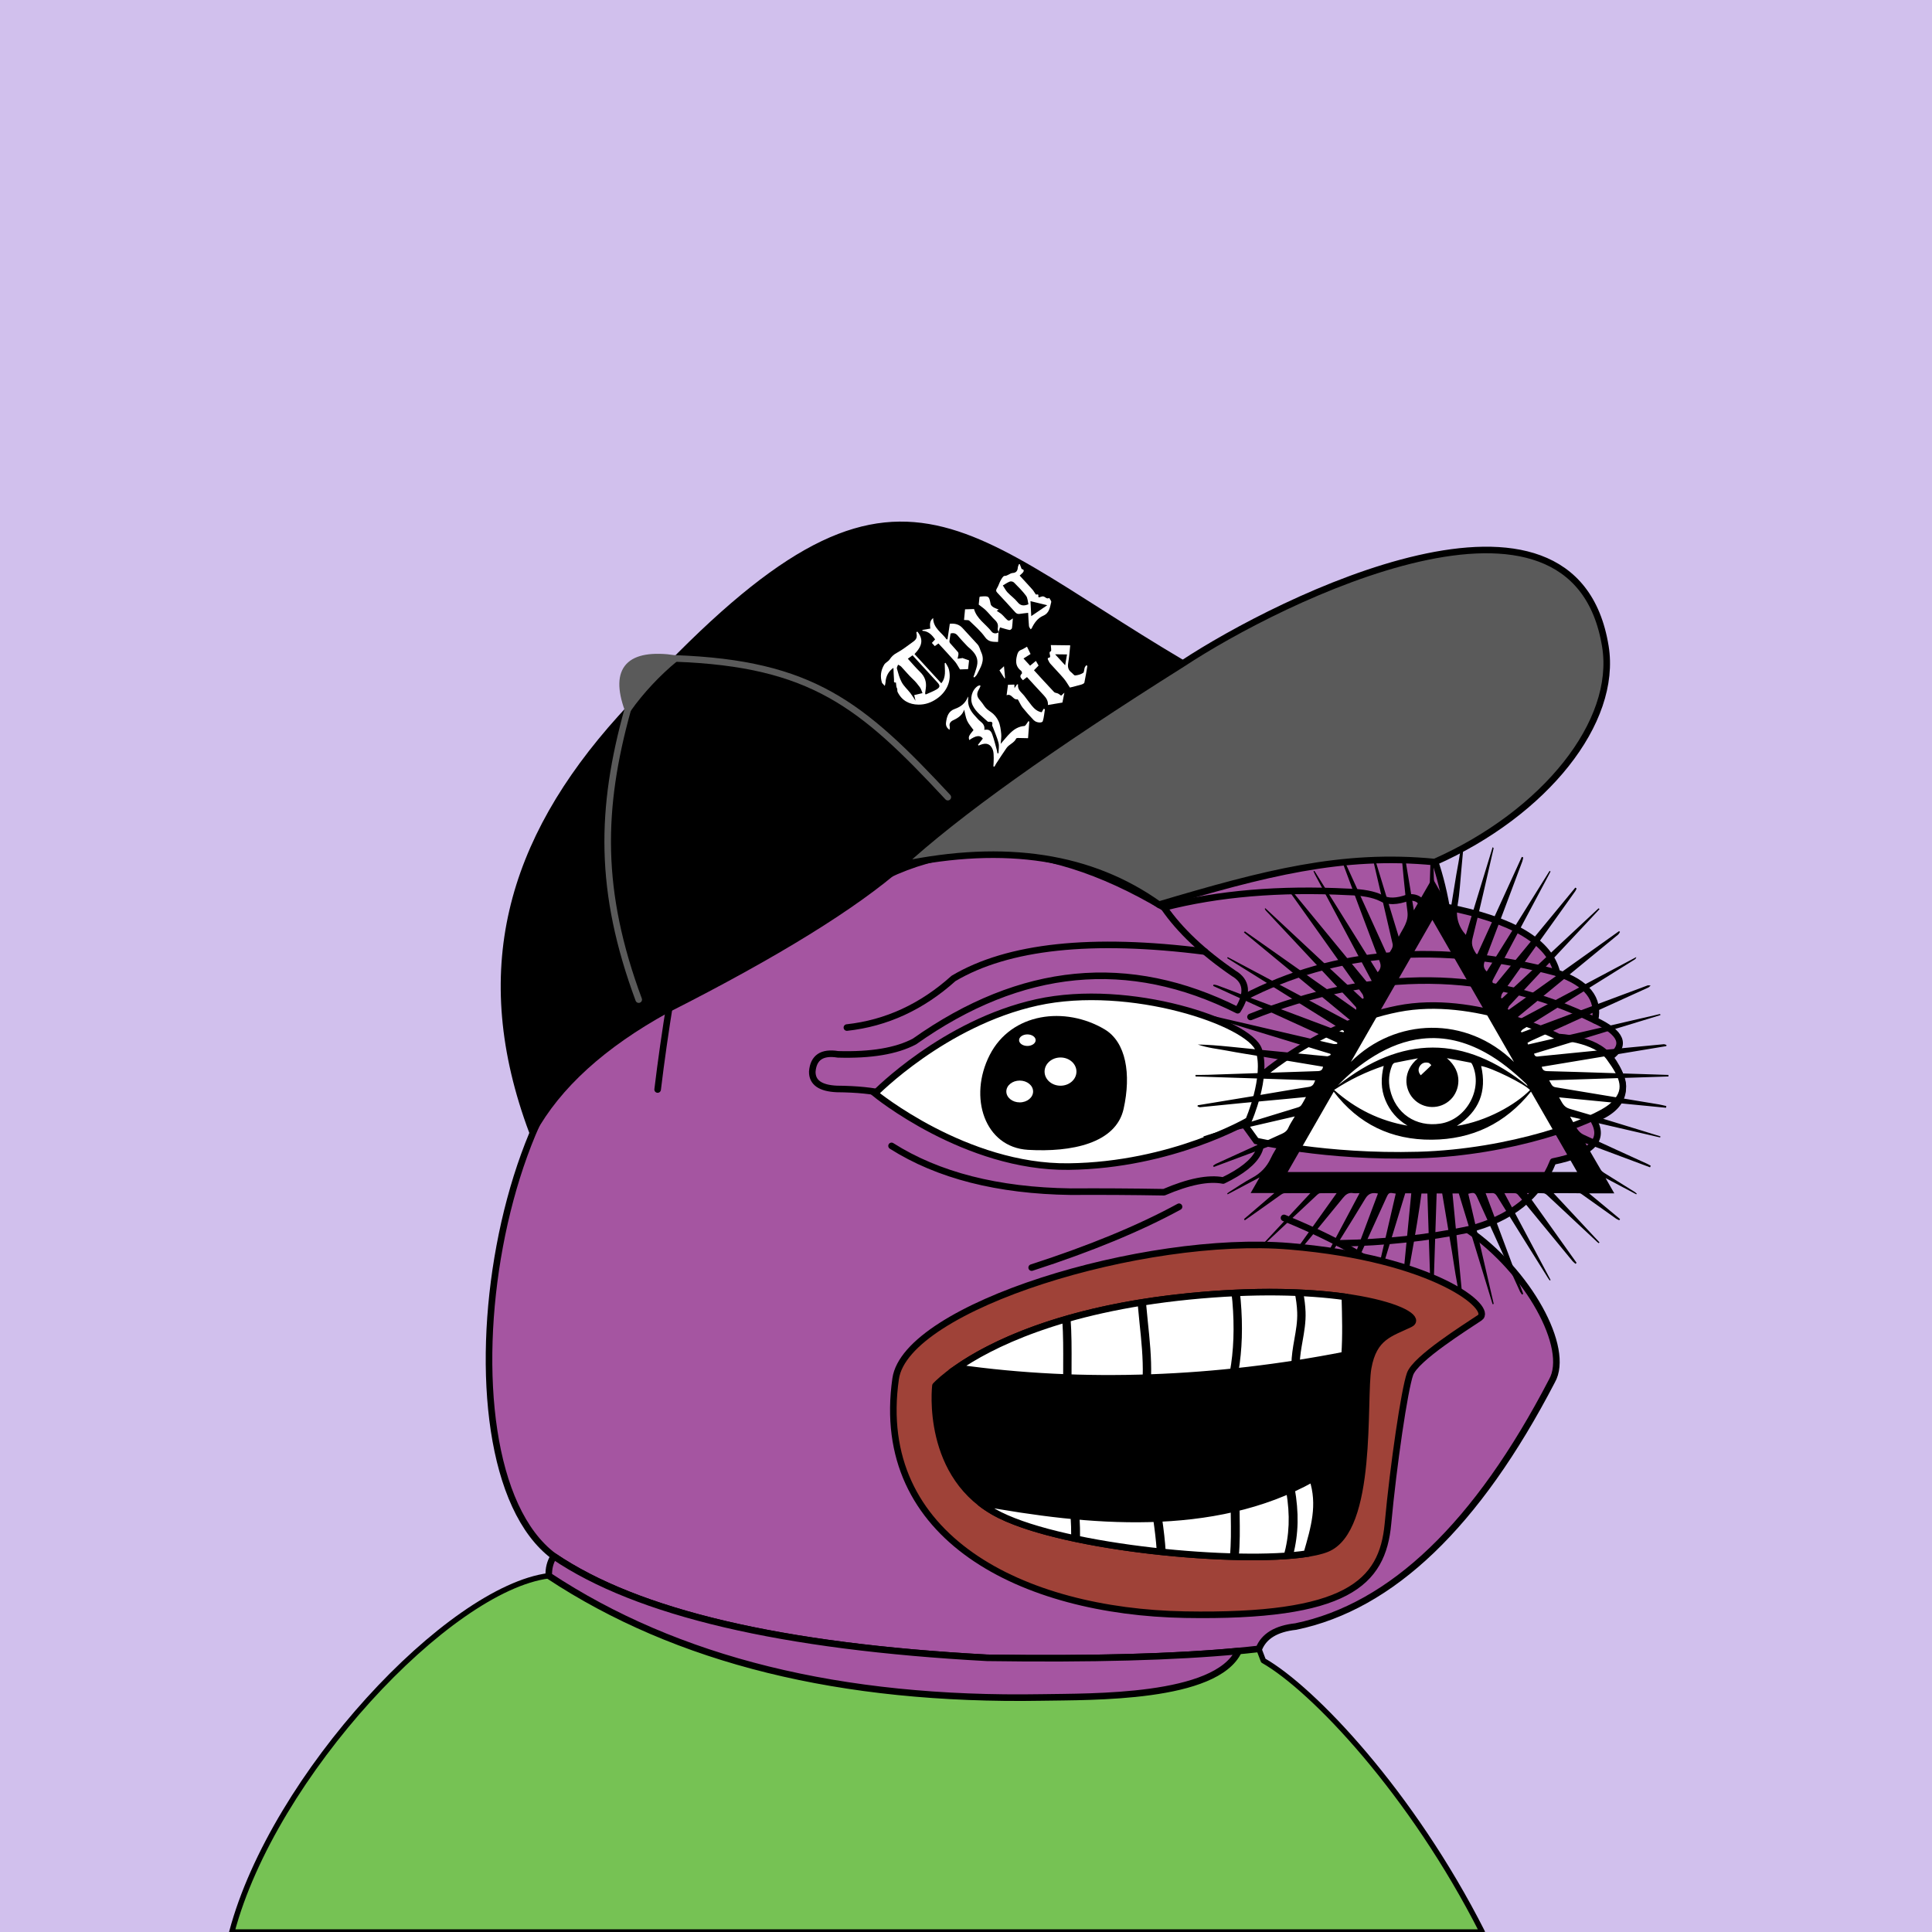
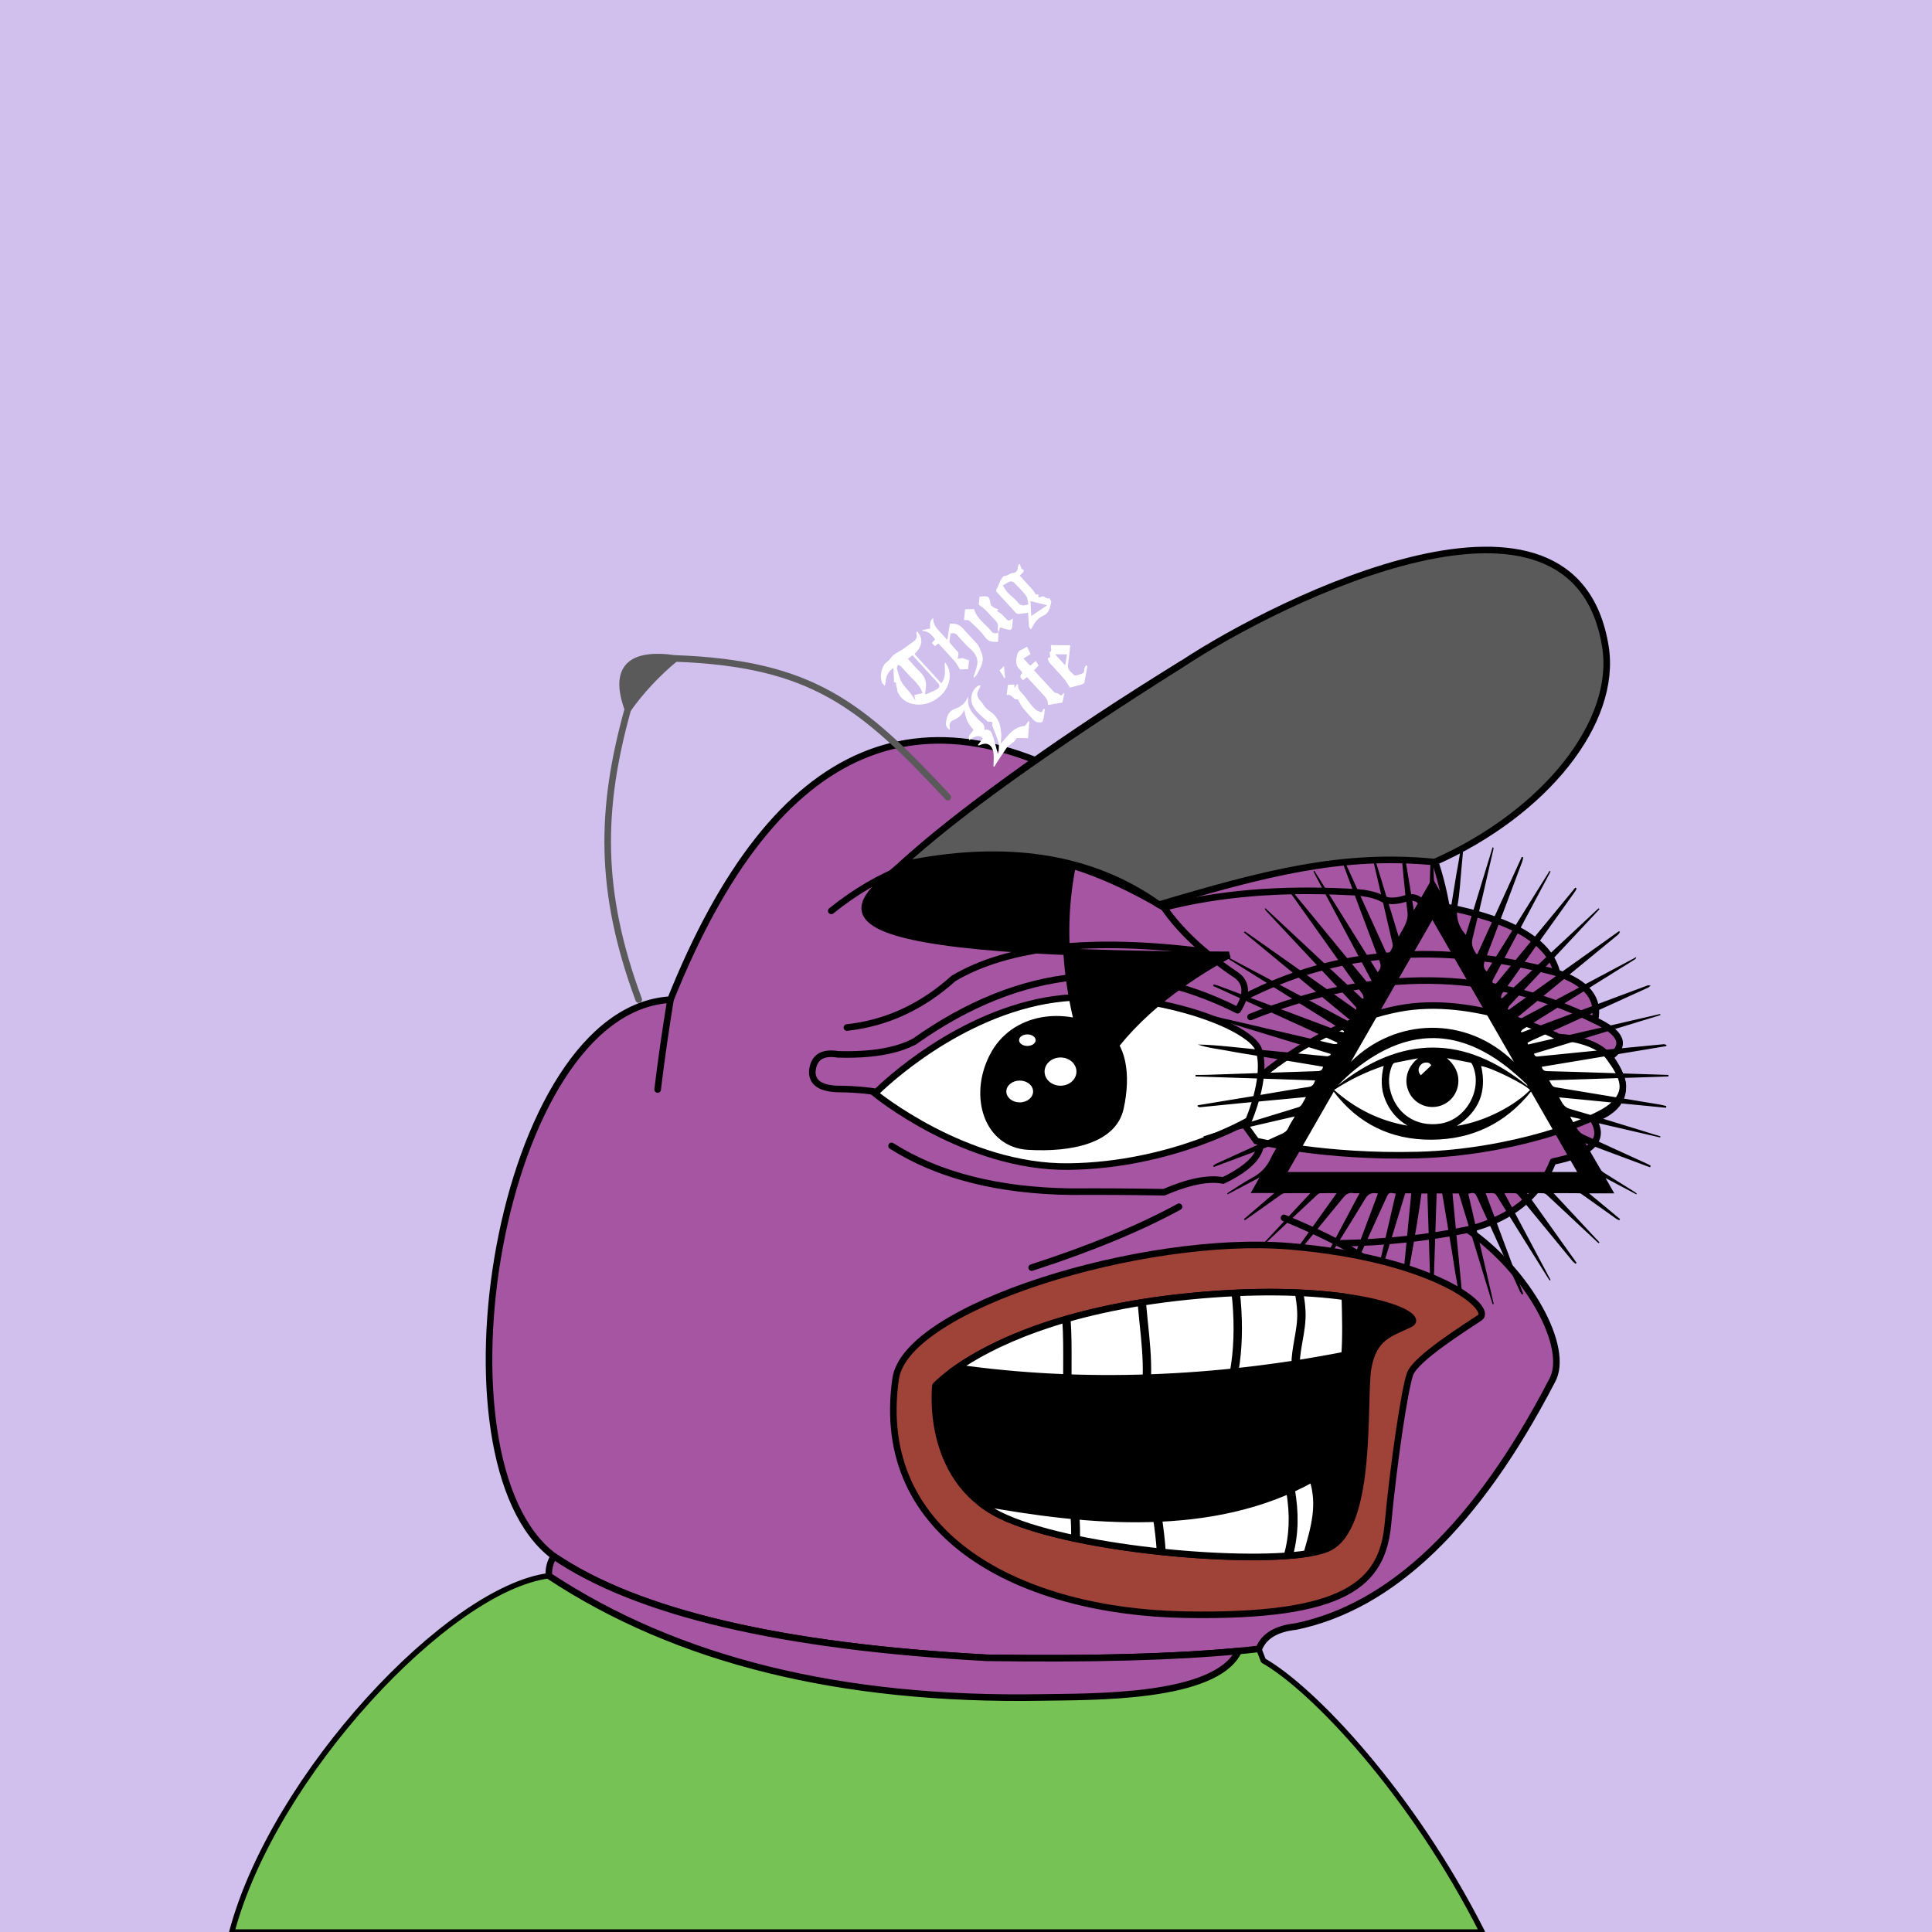
<svg xmlns="http://www.w3.org/2000/svg" viewBox="0 0 2500 2500">
  <g>
    <path style="fill-rule:evenodd;clip-rule:evenodd;fill:#d1c0ed;" d="M0 0h25e2v25e2H0z" />
    <path style="fill-rule:evenodd;clip-rule:evenodd;fill:#76c254;stroke:#000;stroke-linecap:round;stroke-linejoin:round;stroke-width:7px" d="M1634.754 2148.807c1.927 5.057.0.0-5.78-15.17l-26.192 2.763.003.001c-29.47 61.966-189.929 58.995-254.948 60.108-259.599 4.447-472.17-48.054-637.709-157.502C580.824 2055.622 354.002 2296.891 3e2 25e2h1618C1826.858 2320.131 1699.317 2185.588 1634.754 2148.807z" />
    <path style="fill-rule:evenodd;clip-rule:evenodd;fill:#a555a1;stroke:#000000;stroke-width:8.504;stroke-linecap:round;stroke-linejoin:round;stroke-miterlimit:2.613;" d="M867.603 1293.527c135.408-338.495 331.41-420.844 588.004-247.048 241.577-117.709 380.271-75.33 416.082 127.137 85.736 16.593 133.412 45.005 143.028 85.238 38.849 13.16 55.222 33.628 49.121 61.401 34.595 16.186 41.096 32.078 19.504 47.676 27.655 37.786 20.431 64.754-21.671 80.905 15.662 25.919-1.675 43.978-52.01 54.177-17.8 44.837-54.641 74.213-110.522 88.128 78.07 53.384 133.361 153.359 109.076 195.761-96.726 186.205-207.247 292.151-331.565 317.84-25.241 2.762-41.134 12.394-47.676 28.895-84.606 9.871-201.87 13.723-351.791 11.557-265.722-14.316-452.573-58.139-560.555-131.47C551.93 1890.923 644.393 1306.53 867.603 1293.527z" />
    <path style="fill-rule:evenodd;clip-rule:evenodd;fill:#a555a1;stroke:#000000;stroke-width:8.504;stroke-linecap:round;stroke-linejoin:round;stroke-miterlimit:2.613;" d="M1602.782 2136.4l.003.001c-29.47 61.966-189.929 58.995-254.948 60.108-259.599 4.447-472.17-48.054-637.709-157.502-.339-9.494 1.828-17.921 6.501-25.282 107.982 73.33 294.833 117.153 560.555 131.47C1412.208 2147.146 1520.737 2144.214 1602.782 2136.4z" />
    <path style="fill-rule:evenodd;clip-rule:evenodd;fill:none;stroke:#000000;stroke-width:8.504;stroke-linecap:round;stroke-linejoin:round;stroke-miterlimit:2.613;" d="M867.603 1293.527c-6.666 40.876-12.204 79.643-16.615 116.301" />
    <path style="fill-rule:evenodd;clip-rule:evenodd;fill:none;stroke:#000000;stroke-width:8.504;stroke-linecap:round;stroke-linejoin:round;stroke-miterlimit:2.613;" d="M1525.676 1561.525c-51.268 27.946-114.836 54.192-190.704 78.737" />
    <path style="fill-rule:evenodd;clip-rule:evenodd;fill:none;stroke:#000000;stroke-width:8.504;stroke-linecap:round;stroke-linejoin:round;stroke-miterlimit:2.613;" d="M1661.48 1575.972c43.172 17.706 78.809 35.524 106.91 53.455" />
    <path style="fill-rule:evenodd;clip-rule:evenodd;fill:none;stroke:#000000;stroke-width:8.504;stroke-linecap:round;stroke-linejoin:round;stroke-miterlimit:2.613;" d="M1899.139 1591.141c-51.724 10.804-107.176 16.714-166.355 17.731" />
    <path style="fill-rule:evenodd;clip-rule:evenodd;fill:none;stroke:#000000;stroke-width:8.504;stroke-linecap:round;stroke-linejoin:round;stroke-miterlimit:2.613;" d="M1153.659 1482.787c60.118 38.148 137.411 57.893 231.879 59.234 39.01-.234 79.221.007 120.635.722 32.19-13.808 57.713-18.865 76.571-15.17 48.169-23.217 60.691-48.499 37.562-75.848" />
    <path style="fill-rule:evenodd;clip-rule:evenodd;fill:none;stroke:#000000;stroke-width:8.504;stroke-linecap:round;stroke-linejoin:round;stroke-miterlimit:2.613;" d="M1455.607 1046.479c34.191 41.927 51.047 84.546 50.566 127.858-162.616-97.202-306.126-95.756-430.529 4.334" />
    <path style="fill-rule:evenodd;clip-rule:evenodd;fill:none;stroke:#000000;stroke-width:8.504;stroke-linecap:round;stroke-linejoin:round;stroke-miterlimit:2.613;" d="M1871.688 1173.615c-13.481 2.256-24.317.329-32.506-5.78-3.124-4.977-8.661-7.145-16.614-6.501-15.036 5.566-26.834 5.807-35.396.723-9.792-4.853-23.998-7.501-42.619-7.946-88.686-4.572-168.146 2.17-238.38 20.226 20.481 29.685 50.58 58.098 90.295 85.239 17.034 9.995 18.72 25.887 5.057 47.676-140.781-70.757-280.197-57.274-418.249 40.452-23.248 12.323-56.235 17.861-98.964 16.615-20.681-3.351-31.758 4.112-33.229 22.393-.159 13.995 10.436 21.459 31.784 22.394 26.147.214 47.337 2.38 63.568 6.501" />
    <path style="fill-rule:evenodd;clip-rule:evenodd;fill:none;stroke:#000000;stroke-width:8.504;stroke-linecap:round;stroke-linejoin:round;stroke-miterlimit:2.613;" d="M1559.124 1231.308c-146.388-18.638-254.816-7.048-325.282 34.77-40.94 36.795-86.93 57.984-137.972 63.568" />
    <path style="fill-rule:evenodd;clip-rule:evenodd;fill:none;stroke:#000000;stroke-width:8.504;stroke-linecap:round;stroke-linejoin:round;stroke-miterlimit:2.613;" d="M1609.225 1290.928c119.034-61.942 254.197-72.633 405.492-32.075" />
    <path style="fill-rule:evenodd;clip-rule:evenodd;fill:none;stroke:#000000;stroke-width:8.504;stroke-linecap:round;stroke-linejoin:round;stroke-miterlimit:2.613;" d="M1618.139 1315.921c160.721-64.233 309.287-62.788 445.699 4.334" />
    <path style="fill:#FFFFFF;stroke:#000000;stroke-width:8.504;" d="M1630.507 1393.378c0 0 77.542-68.053 178.195-87.966 100.643-19.918 207.885 36.511 207.885 36.511s47.862 1.66 66.002 26.563c18.141 24.892 26.401 43.14 3.29 63.058-23.09 19.923-130.333 59.754-250.776 63.074-120.454 3.32-209.546-18.258-209.546-18.258l-13.201-18.258L1630.507 1393.378z" />
    <path style="fill:#FFFFFF;stroke:#000000;stroke-width:8.504;" d="M1132.232 1414.951c0 0 89.097-91.286 209.538-117.843 120.444-26.557 275.537 26.557 287.088 61.414 11.551 34.856-13.2 91.28-13.2 91.28s-99.003 58.094-232.636 59.749C1249.375 1511.21 1132.232 1414.951 1132.232 1414.951z" />
    <g>
      <path d="M1429.223 1331.876c-50.978-30.166-120.438-21.578-148.489 33.186-28.048 54.78-6.6 119.498 49.496 122.823 56.101 3.325 113.843-8.299 123.744-53.109C1463.873 1389.965 1457.273 1348.475 1429.223 1331.876z" />
      <path style="fill:#FFFFFF;" d="M1392.921 1386.641c0 10.093-9.224 18.264-20.62 18.264-11.386.0-20.621-8.171-20.621-18.264.0-10.072 9.234-18.253 20.621-18.253C1383.698 1368.388 1392.921 1376.568 1392.921 1386.641z" />
      <path style="fill:#FFFFFF;" d="M1336.83 1412.363c0 7.799-7.758 14.119-17.325 14.119-9.562.0-17.32-6.32-17.32-14.119.0-7.784 7.758-14.098 17.32-14.098C1329.072 1398.265 1336.83 1404.579 1336.83 1412.363z" />
      <path style="fill:#FFFFFF;" d="M1340.13 1345.98c0 4.129-4.807 7.474-10.72 7.474-5.929.0-10.736-3.346-10.736-7.474.0-4.119 4.807-7.464 10.736-7.464C1335.323 1338.516 1340.13 1341.861 1340.13 1345.98z" />
    </g>
    <path d="M2159 1390.953c0 .667.0 1.333.0 2-51.199 1.657-102.399 3.314-154.405 4.998 2.596 3.884 3.136 8.117 8.067 8.928 44.669 7.354 89.326 14.775 133.98 22.22 3.222.537 6.387 1.415 9.579 2.134-.122.733-.245 1.466-.367 2.198-45.931-4.468-91.862-8.937-138.418-13.466 3.778 6.192 5.57 12.487 13.648 14.816 32.319 9.318 64.421 19.391 96.599 29.199 6.987 2.13 13.955 4.321 20.931 6.483-.129.469-.259.938-.388 1.407-38.623-8.931-77.246-17.863-116.541-26.949 3.474 6.042 6.243 11.57 9.719 16.611 1.842 2.672 4.566 5.238 7.478 6.592 27.372 12.728 54.872 25.178 82.325 37.732 1.667.762 3.241 1.726 4.859 2.596-.302.683-.605 1.366-.907 2.049-27.539-10.29-55.077-20.58-83.679-31.267 7.061 12.238 13.389 23.341 19.897 34.338.955 1.613 2.59 2.998 4.207 4.017 13.202 8.317 26.48 16.515 39.716 24.78.965.602 1.777 1.449 2.66 2.182-.21.3-.42.599-.63.899-12.893-6.833-25.786-13.667-39.716-21.049 4.023 7.06 7.413 13.01 11.296 19.824-11.25.0-21.519.0-32.632.0 13.893 11.527 26.976 22.383 40.06 33.238-.335.517-.67 1.035-1.005 1.552-1.381-.687-2.881-1.205-4.123-2.086-14.495-10.291-28.943-20.647-43.433-30.945-1.168-.83-2.548-1.91-3.843-1.929-10.757-.155-21.518-.088-33.568-.088 20.356 21.836 39.867 42.767 59.379 63.698-.336.336-.671.672-1.007 1.008-.587-.453-1.217-.862-1.756-1.367-21.403-20.026-42.781-40.078-64.23-60.054-1.484-1.382-3.445-3.043-5.261-3.14-6.905-.369-13.842-.149-21.594-.149 21.73 30.51 42.956 60.311 64.182 90.113-.428.443-.856.887-1.285 1.33-1.358-1.203-2.907-2.249-4.046-3.633-23.469-28.52-46.879-57.088-70.367-85.592-.843-1.023-2.32-2.053-3.557-2.124-4.437-.256-8.897-.1-14.129-.1 20.14 37.854 39.954 75.097 59.768 112.34-.379.215-.757.43-1.135.645-.732-1.039-1.516-2.045-2.188-3.121-22.079-35.357-44.189-70.696-66.144-106.131-1.821-2.939-3.793-4.137-7.118-3.787-2.225.234-4.494.044-7.474.044 16.404 43.946 32.516 87.108 48.627 130.269-.503.337-1.006.674-1.51 1.011-.869-1.265-1.951-2.432-2.577-3.808-18.422-40.47-36.794-80.963-55.188-121.445-3.122-6.871-4.135-7.298-11.82-5.167 10.981 47.475 21.965 94.96 32.949 142.445-.488.134-.975.267-1.463.401-14.597-47.812-29.195-95.623-43.758-143.323-2.825.0-5.375.0-8.157.0 4.835 50.472 9.632 100.546 14.429 150.619-.665.125-1.329.249-1.994.374-3.597-11.917-4.425-24.477-6.776-36.663-2.448-12.69-4.14-25.526-6.226-38.287-2.087-12.765-4.247-25.518-6.388-38.275-2.128-12.679-4.273-25.355-6.368-37.784-2.81.0-4.872.0-7.167.0-.789 23.977-1.573 47.604-2.344 71.23-.896 27.469-1.781 54.939-2.671 82.408-.667.0-1.333.0-2 0-1.661-51.233-3.322-102.465-4.978-153.55-3.002.0-5.375.0-7.681.0-4.235 35.55-24.544 148.832-27.913 151.313 4.964-51.009 9.854-101.252 14.748-151.548-3.213.0-5.513.0-7.834.0-14.629 47.908-29.2 95.626-43.771 143.345-.492-.142-.983-.284-1.475-.426 10.998-47.512 21.996-95.025 32.998-142.553-9.099-1.558-9.039-1.529-12.571 6.234-18.215 40.031-36.459 80.049-54.722 120.058-.677 1.482-1.652 2.828-2.489 4.238-.64-.293-1.279-.585-1.919-.878 16.209-43.224 32.417-86.448 48.657-129.756-7.331-1.414-12.109-.442-16.483 6.835-20.287 33.745-41.483 66.944-62.358 100.335-1.167 1.866-2.377 3.705-3.567 5.557-.406-.247-.811-.494-1.216-.74 19.856-37.324 39.711-74.648 59.828-112.464-3.364.0-5.915.337-8.343-.067-6.037-1.003-9.611 1.878-13.261 6.375-22.025 27.127-44.337 54.022-66.576 80.976-1.172 1.421-2.555 2.669-3.84 3.997-.593-.473-1.186-.947-1.779-1.42 21.215-29.711 42.43-59.423 64.159-89.855-7.837.0-14.631-.104-21.416.093-1.269.037-2.709 1.063-3.721 2.007-21.437 19.997-42.821 40.05-64.227 60.079-.962.9-2.031 1.685-3.05 2.524-.315-.347-.63-.693-.945-1.04 19.534-20.956 39.068-41.913 59.35-63.672-12.066.0-22.723-.069-33.376.079-1.497.021-3.165.838-4.44 1.733-9.384 6.584-18.677 13.296-28.02 19.938-6.302 4.48-12.638 8.913-19.077 13.451-.456-.948-.937-1.7-.841-1.782 12.766-10.989 25.575-21.93 39.185-33.559-10.569.0-20.349.0-30.713.0 3.981-6.963 7.521-13.155 11.58-20.252-14.464 7.668-27.884 14.782-41.304 21.896-.224-.365-.449-.73-.673-1.095.756-.568 1.474-1.196 2.273-1.696 9.856-6.163 19.43-12.862 29.669-18.308 11.156-5.935 19.229-14.115 24.518-25.573 3.123-6.765 7.361-13.015 11.749-20.626-29.395 10.966-57.467 21.439-85.538 31.911-.284-.538-.568-1.077-.853-1.615 1.248-.843 2.407-1.881 3.759-2.499 27.004-12.354 54.019-24.681 81.06-36.953 4.954-2.248 10.087-3.822 12.569-9.634 2.072-4.849 5.188-9.252 8.342-14.719-40.077 9.271-78.96 18.265-117.844 27.26-.139-.456-.279-.913-.418-1.369 1.617-.527 3.227-1.08 4.854-1.578 39.131-11.986 78.268-23.952 117.378-36.002 1.613-.497 3.454-1.458 4.369-2.773 2.147-3.085 3.796-6.516 6.113-10.636-8.673.85-16.55 1.652-24.432 2.388-19.041 1.778-38.091 3.463-57.126 5.301-18.535 1.79-37.053 3.752-55.589 5.527-1.047.1-2.192-.819-3.291-1.264.138-.43.276-.859.413-1.289 24.851-4.089 49.708-8.147 74.553-12.275 23.074-3.834 46.106-7.944 69.227-11.469 5.5-.839 6.468-4.336 8.128-8.416-25.273-.846-50.08-1.688-74.888-2.505-26.639-.877-53.28-1.731-79.919-2.595.0-.667.0-1.333.0-2 5.498-.053 11 .008 16.494-.177 47.282-1.59 94.562-3.275 141.847-4.761 4.163-.131 6.007-1.799 6.637-5.699-13.728-2.287-27.289-4.554-40.854-6.803-13.581-2.252-27.168-4.471-40.748-6.731-13.738-2.286-27.517-4.364-41.193-6.977-13.095-2.502-26.486-3.729-39.209-8.186 13.506.211 26.841 1.397 40.165 2.693 15.391 1.497 30.77 3.113 46.159 4.637 15.554 1.54 31.114 3.019 46.669 4.548 11.419 1.122 22.827 2.368 34.26 3.321 1.515.126 3.147-1.152 4.725-1.78-.14-.458-.281-.915-.421-1.373-54.721-16.704-109.442-33.408-164.163-50.112.733-1.163 1.224-1.392 1.64-1.296 39.045 9.059 78.085 18.141 117.124 27.226 16.299 3.793 32.589 7.629 48.906 11.344 1.651.376 3.461.05 5.198.05.059-.591.119-1.183.178-1.774-53.538-24.432-107.076-48.865-160.614-73.297.192-.599.384-1.199.575-1.798 1.575.319 3.227.432 4.713.988 22.002 8.227 43.981 16.514 65.968 24.784 31.141 11.713 62.279 23.431 93.434 35.105 1.306.489 2.77.555 4.16.818.167-.484.334-.968.501-1.453-50.414-31.478-100.828-62.956-151.242-94.434.264-.437.528-.874.792-1.311 52.513 27.944 105.026 55.888 157.539 83.833.431-.643.861-1.286 1.292-1.929-45.961-37.943-91.923-75.885-137.928-113.865.856-.913 1.239-1.377 1.276-1.351 47.968 33.793 95.914 67.619 143.859 101.444.516-1.552.299-2.956-.494-3.847-4.099-4.601-8.333-9.083-12.544-13.585-34.59-36.974-69.187-73.94-103.759-110.93-.615-.658-.945-1.582-1.407-2.382.284-.207.569-.415.853-.622 41.869 39.082 83.737 78.164 125.605 117.246.558-.319 1.115-.638 1.673-.957-.532-1.734-.66-3.754-1.656-5.16-22.102-31.199-44.301-62.33-66.479-93.475-10.184-14.301-20.363-28.604-30.544-42.907.208-.365.417-.73.625-1.096.965.358 2.174.468 2.843 1.126 1.412 1.39 2.523 3.082 3.79 4.623 25.351 30.849 50.704 61.695 76.063 92.538 7.758 9.436 15.533 18.858 23.285 28.268 4.571-3.568 2.058-6.735.383-9.877-23.819-44.675-47.648-89.345-71.461-134.023-.706-1.325-1.258-2.732-1.882-4.101.393-.204.786-.409 1.179-.613 27.272 43.685 54.544 87.369 81.913 131.21 3.834-4.298 4.773-8.051 2.642-13.634-16.599-43.492-32.74-87.158-49.006-130.777-.516-1.384-.849-2.836-1.268-4.255.711-.283 1.422-.566 2.133-.849 19.505 42.385 38.544 84.99 58.693 128.968 1.61-6.635 7.554-9.856 6.017-16.456-8.49-36.469-16.946-72.946-25.406-109.423-1.145-4.938-2.242-9.888-3.36-14.833.474-.117.949-.234 1.423-.352 11.643 38.144 23.286 76.288 35.307 115.671 5.595-11.114 13.065-19.458 11.276-32.688-3.919-28.979-6.134-58.19-8.957-87.314-.112-1.156.68-2.399 1.05-3.602.468.085.935.171 1.403.256 4.869 29.277 9.739 58.555 14.824 89.132 7.204-12.45 13.785-23.74 20.235-35.105.604-1.064.479-2.596.524-3.916.599-17.647 1.169-35.295 1.746-52.943.667.0 1.333.0 2 0 .439 16.32.857 32.64 1.347 48.958.059 1.98-.034 4.254.871 5.874 6.592 11.804 13.422 23.476 20.84 36.34 1.801-11.12 3.357-20.922 4.981-30.712 1.628-9.812 3.107-19.655 5.052-29.404 1.868-9.363 2.209-19.107 6.125-28.033.739 1.071.916 2.03.832 2.966-.995 11.094-1.985 22.189-3.064 33.276-1.481 15.222-2.14 30.597-4.813 45.611-2.676 15.025.535 27.595 10.591 38.924 11.581-37.884 23.137-75.683 34.692-113.481 1.149.765 1.313 1.259 1.213 1.692-8.986 38.883-17.61 77.858-27.285 116.569-2.225 8.904 1.505 14.336 5.765 21.294 19.544-42.787 38.784-84.905 58.023-127.023.633.24 1.266.479 1.898.719-.431 1.791-.679 3.651-1.321 5.363-16.024 42.755-31.958 85.545-48.309 128.175-2.125 5.541-2.139 9.667 2.388 14.049 27.109-43.406 54.202-86.787 81.295-130.167.417.251.834.502 1.252.753-.737 1.435-1.456 2.881-2.215 4.305-23.637 44.377-47.278 88.752-70.919 133.128-2.919 5.479-2.92 5.479 1.014 9.674 34.736-42.091 69.458-84.166 104.18-126.241.551.362 1.102.724 1.653 1.087-.539 1.148-.929 2.399-1.643 3.426-3.225 4.64-6.539 9.218-9.827 13.814-28.332 39.614-56.682 79.215-84.927 118.892-1.035 1.454-1.027 3.651-1.505 5.501.505.187 1.01.374 1.514.561 41.628-38.854 83.256-77.707 124.884-116.561.393.36.786.719 1.178 1.079-1.139 1.237-2.271 2.481-3.419 3.709-17.177 18.373-34.366 36.734-51.531 55.118-20.575 22.036-41.146 44.076-61.648 66.181-1.089 1.174-1.519 2.958-2.255 4.458.477.258.954.517 1.431.775 47.567-33.903 95.133-67.806 142.7-101.709.399.344.799.687 1.198 1.031-.847 1.212-1.473 2.693-2.573 3.598-43.703 35.926-87.454 71.793-131.158 107.718-1.144.94-1.831 2.436-2.731 3.672.327.299.654.598.98.896 52.192-27.781 104.383-55.562 156.575-83.343-.308 1.74-1.193 2.578-2.206 3.211-30.98 19.355-61.974 38.689-92.964 58.028-17.189 10.727-34.386 21.44-51.538 32.226-1.091.686-1.82 1.949-2.717 2.943.358.349.717.697 1.075 1.046 1.385-.493 2.777-.968 4.154-1.482 52.86-19.76 105.716-39.532 158.601-59.224 1.205-.449 2.751.019 4.138.06-.986.876-1.832 2.055-2.978 2.581-16.122 7.409-32.282 14.732-48.437 22.069-34.432 15.638-68.87 31.265-103.292 46.926-1.611.733-3.091 1.755-4.632 2.642.259.7.518 1.401.776 2.101 56.951-13.165 113.903-26.33 170.854-39.495.136.489.271.977.407 1.466-54.528 16.648-109.055 33.296-163.565 49.938 1.264 4.89 4.769 3.563 7.457 3.306 22.51-2.157 45-4.522 67.506-6.718 30.947-3.02 61.901-5.961 92.859-8.856 1.155-.108 2.388.623 3.584.964-.076.494-.152.987-.228 1.481-53.678 8.912-107.356 17.824-161.204 26.765 1.049 4.192 3.151 5.531 7.174 5.622 24.814.562 49.621 1.43 74.429 2.222C2104.058 1389.156 2131.529 1390.06 2159 1390.953zM1666.186 1516.611c125.112.0 249.705.0 374.687.0-20.07-34.934-39.875-69.406-59.796-104.079-33.262 41.486-76.302 61.86-128.307 62.233-52.142.374-94.942-20.019-126.907-62.128C1705.806 1447.583 1686.065 1481.976 1666.186 1516.611zM1748.001 1374.104c57.504-57.288 149.54-60.448 211.076.061-35.074-61.082-70.149-122.163-105.56-183.833C1818.084 1252.044 1783.042 1313.074 1748.001 1374.104zM1834.818 1369.431c-10.078 1.924-20.176 3.755-30.209 5.89-1.259.268-2.62 1.958-3.181 3.303-4.145 9.949-5.113 20.43-2.812 30.806 6.974 31.441 33.451 49.319 65.189 44.526 33.769-5.099 55.504-44.779 41.577-75.976-.496-1.11-1.363-2.684-2.294-2.874-10.253-2.086-20.554-3.939-30.842-5.856 21.466 18.093 16.609 41.892 5.109 53.34-13.611 13.548-35.648 13.132-48.616-1.036C1817.196 1408.943 1814.719 1386.01 1834.818 1369.431zM1885.172 1456.904c38.894-6.133 76.084-27.569 94.645-46.345-6.802-7.896-50.688-29.456-63.202-31.103C1924.142 1412.26 1914.069 1438.014 1885.172 1456.904zM1726.347 1410.359c27.908 24.78 59.207 40.056 94.995 46.252-13.255-8-22.921-18.967-28.776-33.294-5.807-14.209-5.728-28.762-2.055-44.051C1767.38 1387.029 1746.504 1397.137 1726.347 1410.359zM1731.143 1404.651c82.133-65.125 163.91-66.095 245.636.811-.622-1.422-1.219-2.439-2.041-3.218-16.204-15.365-33.249-29.587-52.968-40.394-25.399-13.919-52.268-21.003-81.308-17.824-22.278 2.439-42.673 10.523-61.735 22.078C1761.179 1376.743 1745.432 1389.664 1731.143 1404.651zM1838.478 1391.413c3.985-3.761 7.535-7.091 11.058-10.448.9-.857 1.72-1.798 2.577-2.7-1.19-1.023-2.235-2.622-3.595-2.963-4.571-1.145-8.745.17-11.283 4.169C1834.725 1383.427 1835.207 1387.559 1838.478 1391.413z" />
-     <path style="fill-rule:evenodd;clip-rule:evenodd;stroke:#000000;stroke-width:8.504;stroke-miterlimit:2.613;" d="M1166.133 1119.125c90.864-80.249 212.317-167.096 364.363-260.55C1222.611 676.544 1153.5 540.5 803.208 929.372c-143.607 159.424-191.712 328.206-114.294 535.215 33.036-59.87 91.08-112.615 174.12-158.237C1004.668 1234.586 1105.7 1172.176 1166.133 1119.125v0z" />
+     <path style="fill-rule:evenodd;clip-rule:evenodd;stroke:#000000;stroke-width:8.504;stroke-miterlimit:2.613;" d="M1166.133 1119.125c90.864-80.249 212.317-167.096 364.363-260.55c-143.607 159.424-191.712 328.206-114.294 535.215 33.036-59.87 91.08-112.615 174.12-158.237C1004.668 1234.586 1105.7 1172.176 1166.133 1119.125v0z" />
    <path style="fill-rule:evenodd;clip-rule:evenodd;fill:#5A5A5A;stroke:#000000;stroke-width:8.504;stroke-miterlimit:2.613;" d="M1530.496 858.574c-171.095 107.636-292.548 194.489-364.363 260.55 134.708-28.247 245.904-11.083 333.589 51.495 136.449-40.485 236.575-66.85 356.778-55.12 142.882-63.51 236.786-181.197 220.84-279.135C2036.637 586.319 1655.786 775.896 1530.496 858.574v0z" />
    <path style="fill-rule:evenodd;clip-rule:evenodd;fill:#5A5A5A;stroke:#5A5A5A;stroke-width:8.504;stroke-miterlimit:2.613;" d="M812.394 917.729c17.309-24.178 37.76-46.078 61.353-65.695C814.074 843.608 793.623 865.508 812.394 917.729v0z" />
    <path style="fill:none;stroke:#5A5A5A;stroke-width:8.504;stroke-linecap:round;stroke-linejoin:round;stroke-miterlimit:2.613;" d="M812.394 917.729C776.59 1046.519 774.43 1153.103 826.5 1293.5" />
    <path style="fill:none;stroke:#5A5A5A;stroke-width:8.504;stroke-linecap:round;stroke-linejoin:round;stroke-miterlimit:2.613;" d="M873.747 852.034C1050.5 858.5 1114.889 911.457 1226.5 1031.5" />
    <g>
      <g>
        <path style="fill:#FFFFFF;" d="M1186.987 817.184c7.903 9.751 6.917 18.198-3.619 29.203 11.423 12.45 22.863 24.919 34.646 37.762 6.629-7.997 4.401-17.138 4.395-25.885.38-.203.76-.406 1.141-.608 1.423 2.701 3.388 5.25 4.178 8.128 4.026 14.677-2.398 29.081-15.099 38.065-7.495 5.302-15.361 8.035-24.13 7.93-12.012-.143-21.479-5.204-26.978-16.293-.59-1.191-.329-2.804-.491-4.217-.021-.183-.242-.333-.312-.521-.304-.81-.718-1.607-.849-2.449-.266-1.712-.376-3.45-.55-5.177-3.506.741-2.332-2.258-2.446-3.547-.466-5.274-.552-10.584-.757-15.374-5.953 3.994-9.86 10.424-10.284 18.974-.073 1.471-.612 2.922-.935 4.383-1.172-1.277-2.344-2.554-3.515-3.831-2.791-8.295-1.61-16.302 2.768-23.668 1.579-2.657 5.24-4.048 6.98-6.659 2.51-3.767 5.218-6.43 9.439-8.655 7.364-3.883 13.902-9.346 20.781-14.155 4.788-3.347 5.763-6.106 4.351-12.224C1186.129 817.971 1186.558 817.578 1186.987 817.184zM1197.071 897.251c.242.475.485.95.727 1.424 4.803-2.199 9.845-3.998 14.341-6.708 4.493-2.709 4.448-5.011.968-8.806-8.093-8.824-16.188-17.645-24.283-26.468-2.606-2.841-5.213-5.682-7.995-8.714-2.187 1.575-3.978 2.863-6.096 4.388 5.622 6.128 10.525 11.999 15.991 17.289 6.13 5.933 8.433 12.867 7.241 21.184C1197.659 892.976 1197.369 895.114 1197.071 897.251zM1183.011 899.436c3.4-.807 6.478-1.537 10.696-2.538-1.049-2.422-1.779-5.461-3.496-7.761-2.667-3.573-5.436-7.071-8.797-10.183-5.45-5.046-10.123-10.921-15.252-16.325-1.065-1.122-2.688-1.713-4.053-2.549-.55 1.691-1.912 3.62-1.508 5.031 1.736 6.051 3.272 12.348 6.266 17.787 2.83 5.141 7.496 9.239 11.149 13.955 2.284 2.949 4.189 6.194 6.665 9.907C1184.062 904.045 1183.6 902.02 1183.011 899.436z" />
        <path style="fill:#FFFFFF;" d="M1333.68 814.321c-.761-1.387-2.044-2.719-2.189-4.172-.543-5.455-.715-10.949-1.065-17.12-3.71.437-7.242.73-10.73 1.304-2.519.414-4.286-.164-6.053-2.141-7.599-8.507-15.315-16.912-23.146-25.206-1.989-2.107-1.82-3.529-.342-5.913 1.963-3.165 2.947-6.918 4.776-10.183 1.234-2.202 3.245-5.682 4.829-5.652 4.305.083 6.863-3.582 10.824-3.81 4.039-.232 6.145-2.626 6.436-6.758.107-1.516.886-2.99 1.359-4.484.398-.085.795-.169 1.193-.254.76 2.003 1.521 4.005 2.458 6.473 2.785.268 3.696 2.129 1.244 4.822-1.057 1.161-2.305 2.147-3.851 3.565 5.664 6.174 11.161 12.052 16.508 18.063 1.547 1.739 2.667 3.857 4.405 6.425.336-.009 1.518-.04 2.775-.073.223.344.697.743.635 1.033-.687 3.246.745 3.013 3.029 2.052 1.101-.463 2.553-.731 3.65-.417 2.408.688 4.153 3.732 7.264 1.89.928 1.807 2.981 3.904 2.592 5.372-1.788 6.751-2.204 14.123-10.462 17.677-7.057 3.037-11.583 9.346-14.854 16.326C1334.538 813.534 1334.109 813.927 1333.68 814.321zM1297.663 757.542c2.104 3.182 3.701 6.463 6.083 9.01 4.06 4.341 9.137 7.802 12.813 12.41 3.819 4.788 7.874 5.53 14.259 2.961-.934-3.598-.939-8.08-3.084-10.969-4.617-6.216-10.217-11.73-15.702-17.245-1.1-1.106-3.763-1.732-5.209-1.202C1303.703 753.651 1300.906 755.69 1297.663 757.542zM1334.431 797.251c7.095-4.829 14.141-9.626 20.704-14.092-6.675-1.624-14.025-3.412-21.682-5.274C1333.783 784.442 1334.123 791.17 1334.431 797.251z" />
        <path style="fill:#FFFFFF;" d="M1230.027 819.757c-.503 3.224-1.101 6.493-1.468 9.786-.098.875.264 2.037.838 2.704 3.359 3.906 6.911 7.647 10.226 11.589.616.733.703 2.152.585 3.208-.201 1.795-.76 3.552-1.169 5.325 1.737-.198 3.479-.355 5.207-.616.678-.102 1.323-.435.954-.307 3.224 1.139 5.646 1.995 8.79 3.106-.375 3.202-.834 7.119-1.325 11.314-4.224.149-8.103.286-10.442.368-2.587-4.057-4.278-7.584-6.754-10.425-6.808-7.811-13.946-15.335-21.112-23.145-1.691 1.218-3.071 2.212-4.738 3.413-1.169-1.274-2.369-2.582-3.801-4.142 1.286-1.384 2.632-2.834 4.197-4.517-4.024-5.88-8.69-10.645-16.416-11.201-.009-.356-.018-.711-.027-1.067 3.309-.568 6.617-1.137 10.212-1.755-.439-4.864-1.175-9.855 3.694-13.684.059 13.248 11.252 18.802 17.474 27.719.377-.08.755-.16 1.132-.241.979-6.608 1.958-13.216 2.972-20.061 6.482-.58 11.978.687 16.338 5.448 6.437 7.029 12.847 14.083 19.347 21.052 2.797 2.999 3.359 6.943 4.965 10.396 5.215 11.207-1.042 19.649-5.498 28.655-.746 1.508-2.236 2.653-3.382 3.966-.399-.239-.797-.479-1.196-.718.494-1.352 1.068-2.681 1.467-4.059 1.281-4.425 3.162-8.81 3.594-13.318.807-8.436-3.988-14.485-9.98-19.702-1.083-.943-2.209-1.852-3.184-2.899-4.103-4.406-8.346-8.703-12.161-13.349C1236.815 819.494 1233.982 818.641 1230.027 819.757z" />
        <path style="fill:#FFFFFF;" d="M1292.216 818.228c-.417-1.73-1.453-3.58-1.134-5.168.888-4.424-.325-7.64-3.588-10.722-4.181-3.949-7.724-8.565-11.814-12.619-2.507-2.485-5.524-4.456-9.211-7.368.236-2.339.622-6.173.987-9.788.59-.341.828-.589 1.082-.609 11.275-.869 11.189-.84 13.431 9.954.299 1.437 1.937 2.853 3.309 3.729 1.896 1.211 4.127 1.899 7.008 3.158-1.917 1.243-2.666 1.728-2.526 1.638 2.034 1.371 4.261 2.66 6.228 4.266 1.648 1.346 2.984 3.069 4.471 4.613 4.645 4.822 4.647 4.82 10.127.875-.35 4.542-.475 8.659-1.121 12.696-.153.959-2.23 2.498-3.123 2.32-4.079-.813-8.051-2.142-12.363-3.371-.413 1.381-1.163 3.882-1.912 6.383L1292.216 818.228z" />
        <path style="fill:#FFFFFF;" d="M1292.067 818.214c-.185 4.059-.369 8.119-.566 12.452-6.841-.211-12.299.242-16.885-6.238-5.602-7.915-13.226-14.432-20.288-21.231-1.18-1.136-3.945-.629-6.847-.989.339-3.629.788-8.432 1.287-13.759 4.015-.119 7.85-.233 11.629-.345 3.653 12.94 15.267 19.459 22.749 29.189 1.946 2.53 5.769 3.067 9.073.933C1292.216 818.228 1292.067 818.214 1292.067 818.214z" />
      </g>
      <g>
        <path style="fill:#FFFFFF;" d="M1268.819 887.509c-.602 1.353-1.055 2.798-1.831 4.043-3.641 5.845-3.227 9.802 1.301 14.823 2.092 2.32 3.828 4.971 5.628 7.541 2.212 3.157 5.062 5.271 8.326 7.454 4.116 2.753 7.756 7.222 9.8 11.77 2.282 5.078 2.973 11.029 3.546 16.687.424 4.195-.447 8.53-.738 12.74 4.339-4.935 8.235-9.983 12.775-14.365 4.953-4.781 10.75-8.279 18-8.784 1.16-.081 2.244-2.21 3.261-3.474.675-.838 1.168-1.821 1.742-2.74.42.178.839.357 1.259.535-.504 6.861-1.008 13.723-1.578 21.48-4.458-.108-8.744-.251-13.031-.281-.806-.006-2.13.217-2.349.712-2.545 5.741-9.071 7.404-12.42 12.191-4.633 6.621-8.996 13.43-13.433 20.186-.819 1.248-1.437 2.626-2.148 3.945-.495-.088-.99-.176-1.484-.264.165-3.607.535-7.221.437-10.818-.097-3.554.022-7.348-1.168-10.583-2.767-7.521-8.164-9.545-15.645-6.655-.913.353-1.818.724-2.727 1.086-.303-.29-.606-.58-.909-.87 2.113-2.709 4.226-5.418 6.365-8.16-3.477-4.731-8.779-4.204-17.545 1.935-1.291-4.24-.811-5.352 5.478-12.943-2.837-4.026-6.235-7.681-8.219-11.994-1.984-4.311-2.553-9.281-3.859-14.421-2.32 7.011-7.697 10.667-13.913 13.554-3.508 1.629-5.887 4.172-4.75 8.589.261 1.014-.132 2.201-.277 3.954-3.864-2.547-5.034-5.857-4.547-9.495 1.017-7.59 2.958-14.654 11.515-17.61 7.869-2.718 13.91-7.627 16.938-15.953.088.731.328 1.478.242 2.189-1.145 9.444 2.995 16.748 9.187 23.238 2.092 2.193 3.946 4.692 6.319 6.52 3.73 2.872 6.254 6.124 5.316 11.17 5.371-.938 8.272.311 10.221 5.631 2.415 6.593 4.036 13.485 5.94 20.265.403 1.435.547 2.944.81 4.419.481-.021.962-.043 1.443-.065.068-4.483 1.043-9.197-.001-13.396-1.714-6.893-4.74-13.451-7.204-20.154-.383-1.042-1.224-2.232-.988-3.132.955-3.639-.813-4.357-3.84-4.108-.629.052-1.517.207-1.87-.126-6.994-6.583-15.235-11.978-19.548-21.098-3.965-8.384-1.232-19.548 6.413-24.874.768-.535 1.816-.667 2.734-.986C1268.135 887.047 1268.477 887.278 1268.819 887.509z" />
        <path style="fill:#FFFFFF;" d="M1355.994 912.259c.473-4.863-1.84-8.792-5.267-12.422-7.309-7.744-14.432-15.662-21.804-23.697-1.927 1.477-3.491 2.676-5.281 4.048-2.355-2.696-5.266-4.906-1.331-8.6.442-.415-.125-2.887-.918-3.478-6.891-5.129-7.475-11.684-5.508-19.518.919-3.661 1.838-6.326 5.601-7.732 2.515-.939 4.775-2.57 7.443-4.055 1.618 3.327 3.038 6.247 4.615 9.489-3.04 1.932-5.926 3.766-9.133 5.804 2.85 3.106 5.517 6.013 8.532 9.3 2.305-1.897 4.704-3.87 7.514-6.181 1.26 2.174 2.378 4.104 3.463 5.978-1.993 2.055-3.852 3.972-5.945 6.13 8.787 9.577 17.283 18.975 25.998 28.166 1.117 1.178 3.432 1.149 5.08 1.917 1.223.57 2.264 1.525 4.065 2.783.552-.507 1.938-1.778 4.228-3.879-1.002 4.964-1.79 8.872-2.584 12.804C1368.703 910.13 1362.381 911.189 1355.994 912.259z" />
        <path style="fill:#FFFFFF;" d="M1407.066 861.594c-1.24 7.233-2.32 14.5-3.883 21.665-.247 1.132-2.565 2.173-4.106 2.625-5.141 1.506-10.363 2.726-14.608 3.813-2.425-3.627-4.8-7.984-7.938-11.695-5.592-6.61-11.711-12.771-17.458-19.254-1.359-1.533-2.19-3.563-3.108-5.441-.263-.538-.007-1.942.054-1.945 6.626-.329-.948-6.938 3.823-8.723.898-.336-.015-5.592-.074-7.893 8.657.105 16.676.202 25.099.304-.845 7.762-1.293 15.283-2.594 22.659-.926 5.247-.069 9.3 4.201 12.525 1.675 1.265 3.332 3.918 4.822 3.786 3.512-.311 7.3-1.331 10.21-3.238 1.513-.992 1.284-4.515 2.073-6.818.381-1.114 1.294-2.05 1.967-3.066C1406.052 861.129 1406.559 861.362 1407.066 861.594zM1380.724 846.829c-5.431-.064-10.383-.123-15.43-.182 4.094 4.462 8.249 8.991 13.029 14.2C1379.2 855.727 1379.938 851.42 1380.724 846.829z" />
        <path style="fill:#FFFFFF;" d="M1302.542 899.659c.675-5.116 1.202-9.103 1.791-13.562 2.718-.085 5.371-.169 8.258-.259.052 1.594.094 2.855.151 4.611 1.263-1.873 2.281-3.383 3.298-4.894.444.02.888.04 1.332.06-.98 7.065 4.428 10.211 7.909 14.574 3.376 4.231 6.38 8.764 9.825 12.935 3.395 4.111 7.293 7.686 12.863 8.512.937-1.713 1.67-3.055 2.403-4.396.582.145 1.164.291 1.746.436-.845 5.176-1.138 10.527-2.746 15.46-.931 2.856-8.464 2.14-11.691-1.208-4.999-5.187-9.82-10.576-14.335-16.187-2.297-2.854-3.749-6.386-5.614-9.594-.284-.489-.81-1.306-1.097-1.253C1310.55 906.021 1309.332 896.867 1302.542 899.659z" />
        <path style="fill:#FFFFFF;" d="M1293.302 867.46c2.004-1.838 3.648-3.347 5.852-5.369.515 5.533.972 10.443 1.429 15.352-.238.123-.476.246-.714.37C1297.73 874.442 1295.591 871.07 1293.302 867.46z" />
      </g>
    </g>
    <path style="fill:#9F4238;stroke:#000000;stroke-width:8.504;" d="M1158.947 1784.119c13.411-93.74 322.132-187.265 510.022-171.425 187.89 15.84 263.857 80.323 245.815 92.465-18.042 12.143-83 52.629-90.196 72.827-7.196 20.199-21.491 117.129-28.59 193.86-7.099 76.731-53.089 121.22-262.636 117.523C1323.815 2085.671 1129.477 1990.094 1158.947 1784.119z" />
    <path style="stroke:#000000;stroke-width:8.504;stroke-linecap:round;stroke-linejoin:round;" d="M1210.443 1793.12c0 0 81.139-90.983 327.668-115.612 209.475-20.925 311.643 23.718 286.372 35.872-25.271 12.155-46.936 16.236-54.099 56.621-7.163 40.385 7.571 209.948-53.81 234.275-61.381 24.327-325.139 4.571-422.762-43.723C1196.187 1912.259 1210.443 1793.12 1210.443 1793.12z" />
    <path style="fill:#FFFFFF;stroke:#000000;stroke-width:8.504;" d="M1739.949 1753.383c1.721-25.105.956-50.2.28-75.301-48.423-6.705-116.235-9.156-202.117-.575-166.96 16.68-257.992 63.768-299.409 92.445C1402.51 1793.332 1575.279 1785.698 1739.949 1753.383z" />
    <g>
      <path d="M1604.245 1672.84c-3.614.142-7.265.313-10.959.502.604 3.548 1.107 7.096 1.409 10.633 2.88 33.679 1.708 64.308-3.328 91.465 3.767-.385 7.529-.799 11.291-1.207 4.692-27.422 5.68-58.021 2.831-91.398C1605.203 1679.48 1604.769 1676.145 1604.245 1672.84z" />
      <path d="M1686.479 1673.119c-3.652-.195-7.367-.36-11.156-.502 1.744 8.289 2.911 16.675 3.238 25.481.438 11.847-1.576 23.212-3.711 35.24-1.835 10.348-3.617 21.015-3.795 31.987 3.614-.544 7.227-1.095 10.835-1.668.324-9.204 1.886-18.374 3.59-27.959 2.16-12.194 4.4-24.808 3.907-38.091C1689.077 1689.167 1688.005 1681.072 1686.479 1673.119z" />
      <path d="M1482.805 1684.519c-3.629.562-7.201 1.141-10.74 1.727.744 8.581 1.578 17.115 2.46 25.518 2.354 22.484 4.79 45.73 4.149 68.604l10.828.385c.671-23.766-1.813-47.469-4.21-70.39C1484.399 1701.84 1483.549 1693.2 1482.805 1684.519z" />
      <path d="M1374.604 1708.396c1.306 19.167 1.254 38.65 1.152 57.791l-.032 16.076c3.609.147 7.224.295 10.839.414l.032-16.413c.105-20.134.156-40.647-1.337-60.943C1381.645 1706.331 1378.09 1707.355 1374.604 1708.396z" />
    </g>
    <path style="fill:#FFFFFF;stroke:#000000;stroke-width:8.504;" d="M1698.359 1913.456c-128.979 72.045-291.069 56.145-430.489 30.708 7.636 6.032 16.207 11.572 25.942 16.389 87.395 43.236 307.823 63.565 397.115 49.905C1700.537 1977.343 1709.533 1947.211 1698.359 1913.456z" />
    <g>
-       <path d="M1603.992 1950.311c-3.809.958-7.628 1.87-11.463 2.727l.088 8.748c.283 18.016.512 35.428-1.169 52.406 3.874.124 7.711.224 11.49.295 1.67-17.688 1.446-35.479 1.174-52.927L1603.992 1950.311z" />
      <path d="M1492.146 1965.186c2.045 14.198 3.798 28.201 4.694 42.217 3.88.425 7.749.839 11.623 1.223-.85-14.631-2.641-29.185-4.744-43.915C1499.867 1964.907 1496.009 1965.055 1492.146 1965.186z" />
      <path d="M1385.298 1961.184c.603 9.409.894 18.908.846 28.626 3.775.822 7.586 1.626 11.445 2.412.095-10.161-.144-20.121-.726-29.974C1393.004 1961.911 1389.146 1961.563 1385.298 1961.184z" />
      <path d="M1675.251 1925.252c-3.595 1.68-7.218 3.277-10.857 4.832 5.093 30.595 4.193 56.289-3.389 83.415 4.228-.267 8.329-.57 12.245-.931C1680.444 1984.438 1680.893 1957.407 1675.251 1925.252z" />
    </g>
  </g>
</svg>